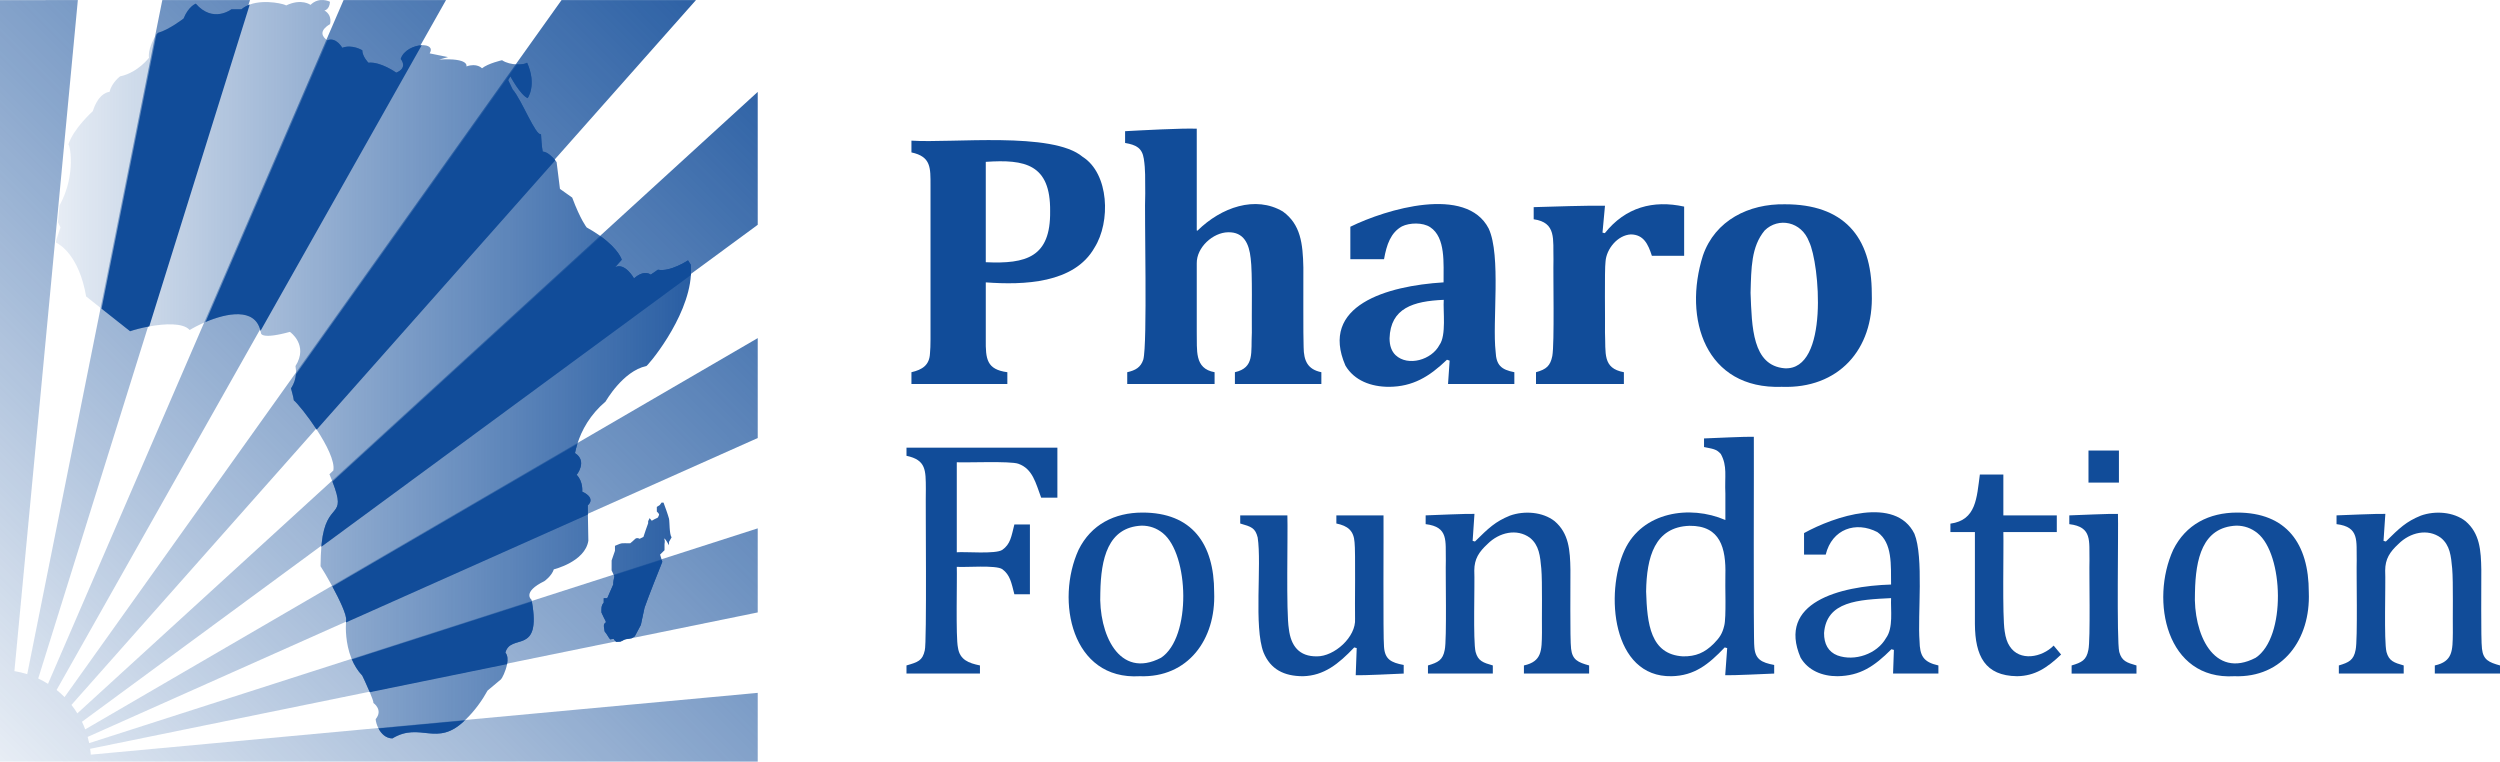
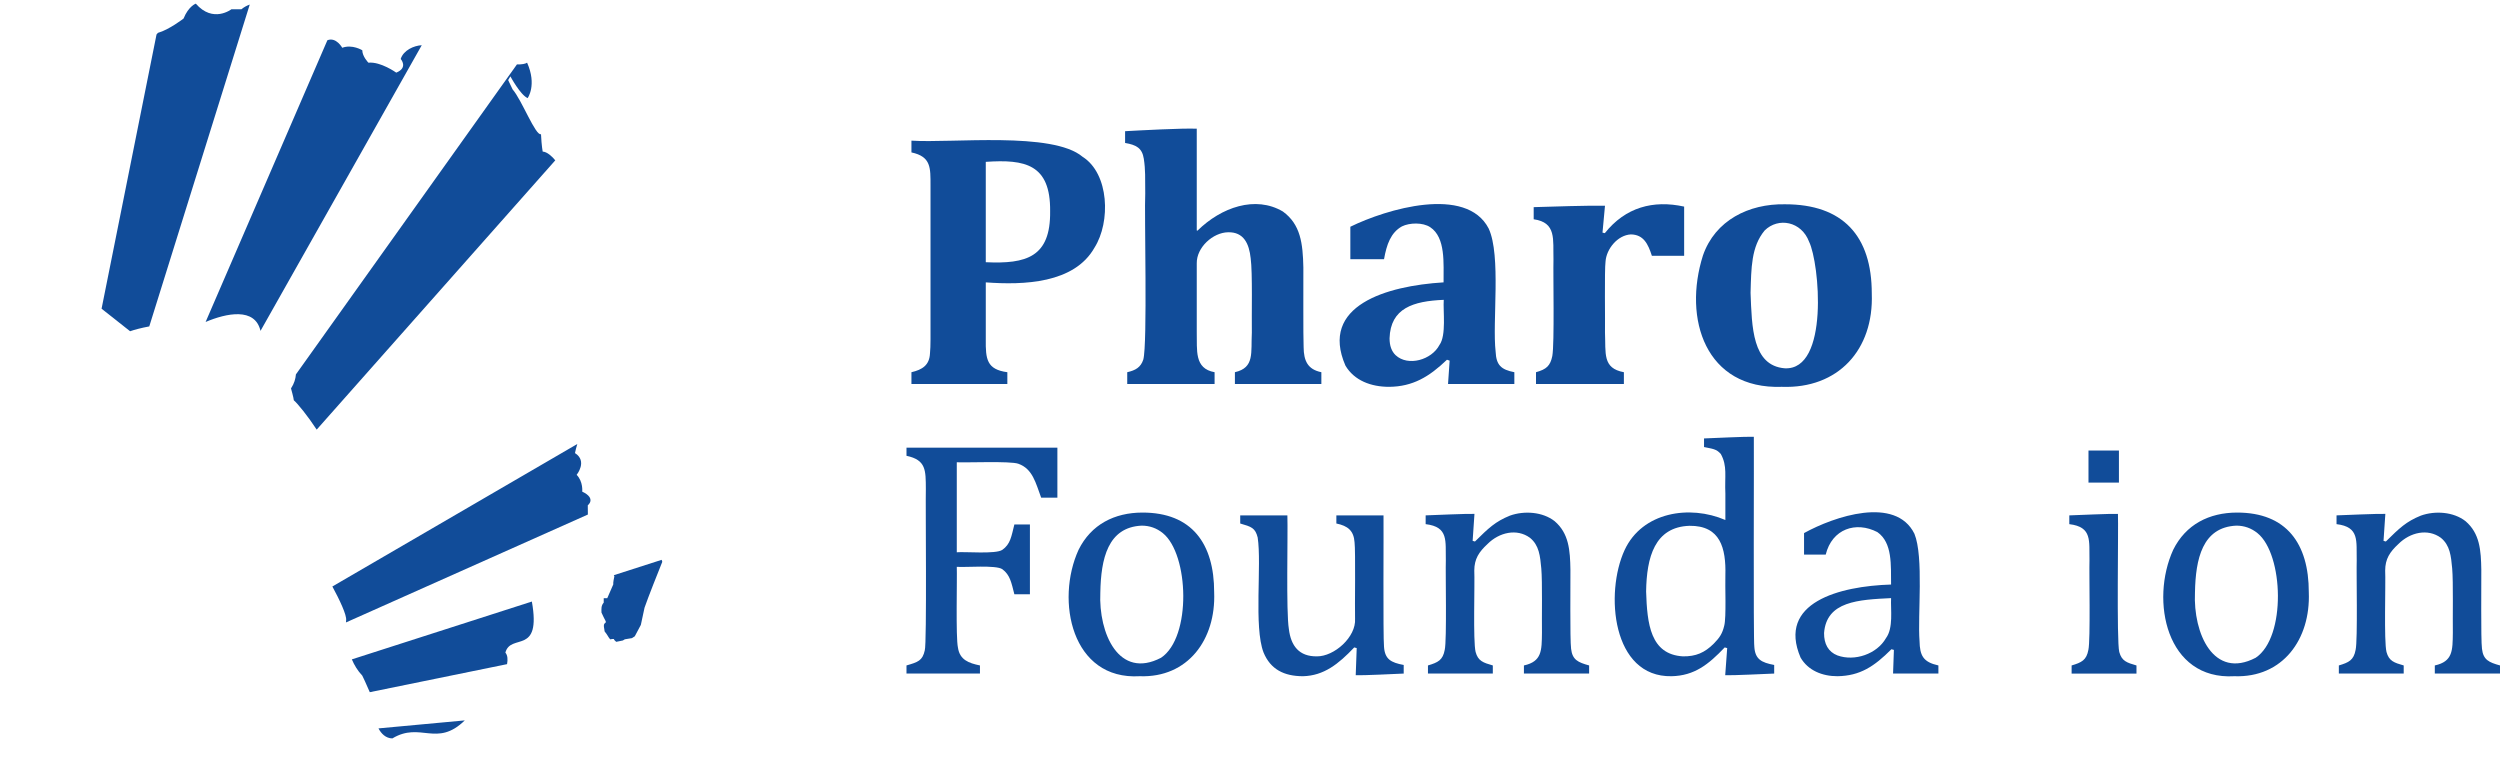
<svg xmlns="http://www.w3.org/2000/svg" xmlns:xlink="http://www.w3.org/1999/xlink" id="Layer_2" data-name="Layer 2" viewBox="0 0 4985.05 1518.63">
  <defs fill="#000000">
    <style>
      .cls-1 {
        fill: none;
      }

      .cls-2 {
        fill: url(#linear-gradient);
      }

      .cls-3 {
        fill: #114c99;
      }

      .cls-4 {
        fill: url(#linear-gradient-2);
      }
    </style>
    <linearGradient id="linear-gradient" x1="-2.77" y1="1515.85" x2="1489.76" y2="26.98" gradientUnits="userSpaceOnUse" fill="#000000">
      <stop offset="0" stop-color="#114c99" stop-opacity=".1" fill="#000000" />
      <stop offset=".48" stop-color="#114c99" stop-opacity=".5" fill="#000000" />
      <stop offset="1" stop-color="#114c99" stop-opacity=".9" fill="#000000" />
    </linearGradient>
    <linearGradient id="linear-gradient-2" x1="111.67" y1="736.21" x2="1377.94" y2="736.21" xlink:href="#linear-gradient" fill="#000000" />
  </defs>
  <g id="Layer_1-2" data-name="Layer 1">
    <g>
      <g>
        <path class="cls-3" d="m1965.66,676.79c-.44,39.39,1.87,59.88,43.01,65.41v23.46h-191.24v-23.46c21.96-5.08,35.9-14.22,36.97-37.5.71-7.46,1.07-16.88,1.07-28.26v-306.41c-.08-35.26,1.4-57.74-38.04-66.12v-23.46c80.61,5.33,281.14-18.63,341.25,32.17,53.21,33.62,56.21,129.95,23.82,181.11-40.35,71.62-141.34,74.89-216.83,69.32v113.75Zm0-153.92c80.71,3.72,129.49-9.93,128.32-101.67,1.03-93.95-50.21-103.82-128.32-98.46v200.13Z" fill="#000000" />
        <path class="cls-3" d="m2387.78,459.95c47.46-46.72,115.59-70.51,170.27-38.21,35.52,25.78,39.82,63.88,40.88,111.44.19,21.72-.5,139.95.53,159.07.24,27.14,8.03,44.39,35.37,49.94v23.46h-172.4v-23.46c39.73-9.04,31.64-38.95,33.77-78.91-.59-33.01,1.58-119.75-2.31-148.05-3.08-29.4-13.86-52.76-44.97-52.08-30.29.46-63.03,30.17-62.56,61.85,0,0,0,137.92,0,137.92.97,34.94-5.48,71.97,35.55,79.27v23.46h-174.18v-23.46c16.31-3.66,26.88-9.56,31.99-25.06,8.67-30.53,1.85-293.81,3.91-331.47-.38-31.55.7-45.75-2.85-69.14-3.34-21.6-15.38-27.67-37.32-31.46v-23.46c30.36-1.65,113.7-6.23,142.9-4.98v202.97l1.42.36Z" fill="#000000" />
        <path class="cls-3" d="m2890.6,719.09l-5.33-1.78c-35.63,34.26-68.37,53.58-115.17,54.03-36.09.09-69.65-12.46-87.27-42.3-52.08-119.78,81.92-159.02,195.69-166-.35-37.38,4.62-89.28-26.66-110.02-14.74-9.77-41.04-9.12-56.34-1.6-22.27,12.36-30.6,36.24-35.72,65.41h-67.18v-64.7c71.91-35.29,231.24-82.89,275.84,3.55,25.06,53.96,7,186.05,13.87,245.63,1.23,26.8,10.95,35.72,37.32,40.88v23.46h-132.23l3.2-46.57Zm-11.73-121.21c-60.72,2.53-106.21,16.41-108.06,76.78,0,14.7,4.03,25.89,12.09,33.59,24.82,23.16,72.06,9.28,87.44-20.44,13.96-19.01,6.95-68.03,8.53-89.93Z" fill="#000000" />
        <path class="cls-3" d="m3195.42,463.86l4.62,1.07c41.08-51.59,96.46-66.59,158.18-52.96v98.11h-64.34c-7.58-23.64-16.62-42.31-41.95-42.66-26.26,1.37-48.88,28.86-50.48,54.39-2.24,16.22-.57,121.97-1.07,141.12,1.82,41.93-5.35,71.29,37.68,79.27v23.46h-175.25v-23.46c20.86-5.83,28.55-12.74,32.53-32.35,4.52-24.66,1.46-162.75,2.31-192.66-1.15-39.82,6.35-73.53-39.46-79.98v-24.17c30.46-.96,112.9-3.56,142.19-2.84l-4.98,53.68Z" fill="#000000" />
        <path class="cls-3" d="m3553.21,771.34c-152.56,5.46-197.54-135.77-157.47-261.98,24.28-70.18,91.61-103.27,163.16-102.02,115.81-.23,173.58,62.98,173.47,178.09,4.15,112.2-67.11,189.93-179.16,185.91Zm-62.56-187.33c2.63,68.02,3.41,144.88,67.89,150.37,89.64,4.98,69.37-210.48,48.88-252.21-15.26-40.85-61.49-49.48-88.69-22.57-26.88,32.4-26.67,74.93-28.08,124.41Z" fill="#000000" />
      </g>
      <g>
        <path class="cls-3" d="m2108.45,892.74v99.64h-32.33c-10.87-29.16-16.87-57.55-45.53-67.64-15.91-5.76-104.21-1.91-122.74-2.97v179.48c16.23-1.5,77.54,4.11,90.73-4.78,16.45-11.52,18.08-26.83,24.09-50.65h31.01v139.23h-31.01c-5.82-22.75-8.43-38.58-23.92-49.99-12.55-8.93-75.19-3.29-90.9-4.78.88,23.28-2.23,141.09,2.31,161.01,3.55,24.52,21.53,31.05,43.88,35.63v16.17h-146.49v-16.17c22.87-6.63,31.92-9.43,36.46-30.02,4.4-12.47,1.26-300.46,2.15-321.69-.24-37.58.66-57.98-38.6-66.32v-16.17h300.9Z" fill="#000000" />
        <path class="cls-3" d="m2272.6,1348.38c-135.79,8.06-168.21-150.78-121.91-252.07,25.09-50.61,71.69-74.13,127.19-74.23,98.67-.15,143.29,61.84,143.19,159.03,3.71,93.83-52.18,170.78-148.47,167.28Zm-78.52-166.95c-3.76,81.85,37.07,173.96,121.09,130.16,61.29-40.87,55.66-206.41,3.63-248.44-12.32-10.01-26.4-15.01-42.23-15.01-67.73,3.13-81.25,66.22-82.48,133.29Z" fill="#000000" />
        <path class="cls-3" d="m2473.04,1027.68h94.03c1.27,39.95-2.83,192.06,2.97,226.67,4.08,33.78,20.61,54.83,55.76,54.44,34.58.39,78.71-38.57,76.21-75.23-.65-20.09,1.17-135.11-.99-152.1-1.55-23.22-13.29-32.85-36.29-37.61v-16.17h94.03c.44,25.67-1.08,242.4.99,261.97,1.65,24.93,13.9,31.56,39.26,36.29v17.16c-14.95.59-82.18,4.01-95.68,3.3l1.98-54.11-4.95-1.32c-31.36,33.13-60.6,56.42-102.28,57.41-37.32-.05-64.6-13.48-78.53-47.35-19.64-50.7-3.37-175.08-11.71-229.3-4.82-19.08-12.42-21.41-34.81-27.88v-16.17Z" fill="#000000" />
        <path class="cls-3" d="m3168.72,1343.1h-129.99v-16.17c36.13-7.96,35.49-30.03,35.96-65-.48-28.57,1.05-101.67-1.32-128.34-2.32-25.06-4.27-46.32-22.6-61.2-26.05-19.1-61.4-10.95-84.63,12.37-17.33,16.03-26.24,29.79-26.4,52.79,1.27,25.99-2.72,140.91,2.64,162.49,4.87,18.08,15.05,21.36,34.31,26.89v16.17h-129.33v-16.17c20-5.99,29.71-10.47,33.49-31.34,4.33-19.23,1.28-154.65,2.15-177.83-.96-39.09,6.03-67.07-40.25-72.59v-17.49c14.96-.51,83.88-3.6,97.33-2.97l-3.63,53.78,4.62,1.32c27.23-26.92,40.57-39.77,69.78-51.64,28.58-10.2,65.31-7.58,89.08,11.05,28.56,24.39,30.87,58.1,31.51,97,.31,22.6-1.16,138.21,1.32,157.38,2.49,22.28,13.97,27.27,35.96,33.32v16.17Z" fill="#000000" />
        <path class="cls-3" d="m3440.43,984.46c-1.66-35.38,4.33-54.66-9.07-79.19-9.13-10.26-16.14-10.15-33.49-13.86v-17.16c14.48-.52,86.48-3.99,99.31-3.3.47,21.63-1.14,407.38.99,418.85,1.62,24.93,14.34,31.39,39.59,36.13v17.16c-14.72.55-84.49,4-97.66,3.3l3.96-54.11-4.95-1.32c-32.16,33.88-60.43,56.43-105.91,57.41-118.93,2.4-133.17-166.07-93.7-251.58,35.34-76.13,129.93-90.58,200.93-59.88v-52.46Zm0,162.99c1.52-54.62-10.05-99.69-71.6-98.98-69.41,2.32-85.45,62.55-86.44,130.98,2.03,64.5,8.43,125.32,73.24,129.34,25.9.4,43.61-7.33,61.7-25.41,11.89-12.04,17.13-20.21,20.79-35.63,4.44-15.8,1.49-82.34,2.31-100.3Z" fill="#000000" />
        <path class="cls-3" d="m3776.47,1295.92l-4.95-1.32c-34.31,34.41-62.62,53.06-107.56,53.78-30.42.1-58.67-11.5-73.58-37.12-46.98-109.81,77.31-142.53,180.47-145.67-.5-38.22,3.17-83.26-27.38-104.59-42.82-22.18-90.35-6.33-102.94,44.87h-43.22v-42.89c60.19-33.25,182.4-74.6,220.07,1.32,18.91,46.01,6.19,163.09,10.23,213.96.65,28.9,6.99,41.93,37.61,48.67v16.17h-90.4l1.65-47.18Zm-5.61-103.27c-64.87,3.24-128.86,6.1-133.63,69.61-.25,21.56,8.38,37.67,26.73,44.71,34.12,12.35,78.62-2.72,96.67-34.48,15.18-20.47,9.1-56.91,10.23-79.84Z" fill="#000000" />
-         <path class="cls-3" d="m3889.15,1044.18c51.75-7.02,52.41-51.6,58.73-97.99h46.85v81.49h106.57v33.32h-106.57c.93,35.65-2.35,166.42,2.64,197.8,1.76,12.65,5.06,22.55,9.9,29.69,19.91,31.1,64.41,22.55,87.76-1.16l14.85,17.82c-27.78,26.43-52.18,42.69-87.76,43.22-64.03-.82-83.67-40.14-84.13-104.26,0,0,0-183.11,0-183.11h-48.83v-16.83Z" fill="#000000" />
        <path class="cls-3" d="m4130.83,1326.94c20-5.99,29.71-10.47,33.49-31.34,4.33-19.23,1.28-154.65,2.15-177.83-.96-39.09,6.03-67.07-40.25-72.59v-17.49c14.96-.52,83.54-3.6,97-2.97,1.2,27.62-2.93,254.35,2.64,275.33,4.86,18.09,15.06,21.35,34.31,26.89v16.17h-129.33v-16.17Zm94.36-428.59v64.01h-60.71v-64.01h60.71Z" fill="#000000" />
        <path class="cls-3" d="m4455.33,1348.38c-135.79,8.06-168.21-150.78-121.91-252.07,25.09-50.61,71.69-74.13,127.19-74.23,98.67-.15,143.29,61.84,143.19,159.03,3.71,93.83-52.18,170.78-148.47,167.28Zm-78.52-166.95c-3.76,81.85,37.07,173.96,121.09,130.16,61.29-40.87,55.66-206.41,3.63-248.44-12.32-10.01-26.4-15.01-42.23-15.01-67.73,3.13-81.25,66.22-82.48,133.29Z" fill="#000000" />
        <path class="cls-3" d="m4985.05,1343.1h-129.99v-16.17c36.13-7.96,35.49-30.03,35.96-65-.48-28.57,1.05-101.67-1.32-128.34-2.32-25.06-4.27-46.32-22.6-61.2-26.05-19.1-61.4-10.95-84.63,12.37-17.33,16.03-26.24,29.79-26.4,52.79,1.27,25.99-2.72,140.91,2.64,162.49,4.87,18.08,15.05,21.36,34.31,26.89v16.17h-129.33v-16.17c20-5.99,29.71-10.47,33.49-31.34,4.33-19.23,1.28-154.65,2.15-177.83-.96-39.09,6.03-67.07-40.25-72.59v-17.49c14.96-.51,83.88-3.6,97.33-2.97l-3.63,53.78,4.62,1.32c27.23-26.92,40.57-39.77,69.78-51.64,28.58-10.2,65.31-7.58,89.08,11.05,28.56,24.39,30.87,58.1,31.51,97,.31,22.6-1.16,138.21,1.32,157.38,2.49,22.28,13.97,27.27,35.96,33.32v16.17Z" fill="#000000" />
      </g>
      <g>
-         <path class="cls-2" d="m0,1518.63h1510.92v-137.06l-1329.9,123.2s-.53-6.98-1.26-11.67l1331.16-271.92v-167.65L177.8,1481.8s-.18-.87-.49-2.23c-.74-3.43-1.58-6.83-2.52-10.19l1336.14-595.97v-199.22L169.89,1454.38c-1.93-5.17-4.08-10.22-6.46-15.16L1510.92,448.25V183.23L154.2,1422.44c-3.61-5.83-7.53-11.46-11.76-16.82L1387.81.11h-268.03L128.69,1390.05c-4.99-5.05-10.27-9.81-15.82-14.26L889.37.11h-204.28L95.71,1363.59c-6.26-3.92-12.77-7.48-19.51-10.65L498.51.11h-174.86L54.28,1344.35c-8.28-2.64-16.82-4.71-25.56-6.15L155.23.11,0,.33v1518.3Z" fill="#000000" />
        <g>
-           <path class="cls-4" d="m1333.96,1034.09c-2.8-10.05-7.59-22.97-10.9-31.94h-3.92l-3.53,4.94-5.9,3.72v9.24c4.81,4.95,5.49,5.3,3.27,9.4-.52,1.48-.96,2.77-2.63,3.35-2.86,1-8.71,4.39-10.7,5.57l-4.34-5.22-2.87,6.03-.1,4.38c-2.51,6.58-7.19,20.36-9.34,27.12l-7.58,3.72c-2.15-1.31-6.26-2.59-9.13.42-2.91,3.06-8.49,7.55-9.73,8.54-16.79.2-14.22-2.15-30.31,5.02v9.91l-6.67,19.26-.06,19.76,4.51,9.66,1.05,2.24c-.74,3.46-2.74,12.67-2.19,16.12l-11.99,27.48h-7.06v8.88c-5.37,6.06-4.58,12.08-4.48,19.77,1.69,3.65,6.48,14.05,8.45,17.37.08.27.76,2.68-1.14,3.48-5.04,2.93-1.02,12.59-1.1,16.65,7.22,9.11,6.2,9.97,11.16,15.96,2.66-.67,6.52-1.11,7.3-.79.34,2.01,3.15,4.43,4.76,5.71.12.1.23.19.33.27h7.83l5.01-2.96,4.02-2.37,14.12-2.33,5.68-3.67,12.08-22.72,7.34-34.26c7.26-21.01,26.89-70.42,35.41-91.51l-1.21-3.96-3.2-10.51,8.83-8.69v-12.02c.11-.7,1.12-6.87-.1-9.45-.4-.84-.33-1.58-.15-2.1,2.6,1.66,7.64,11.03,9.21,13.68v-6.74l5.16-9.04c-4.74-6.53-3.71-30.75-5.19-37.37ZM112.14,478.79l8.49-25.29c-1.01-1.98-2.99-5.85-5.15-10.07l3.19-33.74c34.7-62.38,19.63-126.09,17.51-121.06,9.99-32.23,48.85-66.93,48.85-66.93,12.21-38.43,33.31-38.43,33.31-38.43,4.44-18.59,21.09-30.99,21.09-30.99,35.53-7.44,57.73-37.19,57.73-37.19-2.57-13.99,7.76-36.75,14.96-46.36,1.01-1.36,1.97-2.45,2.81-3.22,22.2-6.2,51.07-28.51,51.07-28.51,9.99-24.79,24.43-29.75,24.43-29.75,34.42,39.67,71.05,11.16,71.05,11.16h19.99c4.86-4.11,10.5-7.15,16.53-9.35,31.38-11.41,73.4.11,72.29,1.91,31.09-14.88,48.85-1.24,48.85-1.24,17.77-17.36,38.86-6.2,38.86-6.2-1.11,16.11-11.1,17.36-11.1,17.36,16.65,9.91,11.1,27.26,11.1,27.26-23.79,14.32-14.47,25.71-5.55,32.23.12-.05.24-.1.36-.14,17.56-6.99,29.62,15.02,29.62,15.02,19.98-7.44,39.97,4.96,39.97,4.96,0,12.39,12.21,24.79,12.21,24.79,24.43-2.48,55.51,19.83,55.51,19.83,24.43-9.91,8.88-27.27,8.88-27.27,5.54-17.49,26.4-26.67,41.98-27.42,13.16-.63,22.55,4.76,15.76,16.26l36.64,7.44-17.77,4.96c61.07-3.72,54.41,13.64,54.41,13.64,21.09-7.44,31.08,3.72,31.08,3.72,12.22-9.92,39.97-16.12,39.97-16.12,7.97,5.48,19.57,7.99,29.74,8.37,9.04.35,16.96-.98,20.23-3.41,19.98,44.62,1.1,70.65,1.1,70.65-14.43-6.19-34.41-43.38-34.41-43.38l-4.45,7.44,8.89,18.59c18.03,20.42,45.95,93.55,56.62,89.25,1.11,23.55,3.33,34.71,3.33,34.71,8.9.32,19.4,10.35,25.11,17.46,1.06,1.34,1.96,2.57,2.65,3.61,3.33,27.27,6.66,53.3,6.66,53.3l24.42,17.36c16.66,44.62,28.87,59.5,28.87,59.5,9.25,5.16,17.3,10.22,24.3,15.09,1.38.96,2.71,1.91,4.01,2.85,36.39,26.42,41.64,46.51,41.64,46.51l-13.32,14.88c19.98-9.92,37.74,22.31,37.74,22.31,21.1-18.59,33.31-7.44,33.31-7.44l14.44-9.91c24.42,4.96,59.95-18.6,59.95-18.6l5.55,8.68c.6,6.76.64,13.63.19,20.55-5.6,87.99-88.99,184.49-89.01,181.5-46.63,9.92-81.05,70.66-81.05,70.66-31.01,26.28-47.79,57.08-56.4,84.73-1.95,6.24-3.47,12.32-4.66,18.15,25.53,16.12,3.33,43.39,3.33,43.39,13.32,13.63,11.1,33.46,11.1,33.46,28.87,13.64,11.1,27.27,11.1,27.27,0,4.33.07,10.95.18,18.43.32,22.14.93,51.83.93,52.23-6.66,42.15-68.83,57.02-68.83,57.02-4.44,13.64-18.88,23.55-18.88,23.55-45.52,22.31-25.53,37.19-25.53,37.19.22,1.18.43,2.34.64,3.48,19.22,108.6-42.24,62.02-52.82,101.88,4.71,5.44,4.98,14.15,3.33,22.96-2.68,14.44-10.47,29.17-12.22,30.34l-26.65,22.32c-10.05,18.52-25.34,40.1-42.99,57.12-.8.81-1.6,1.6-2.39,2.38-56.23,54.66-88.07,1.91-144.47,35.94-13.21-.22-22.34-9.75-27.66-20-3.45-6.61-5.31-13.52-5.65-18.42,15.54-18.59-4.44-32.23-4.44-32.23.25-2.64-3.09-11.61-7.25-21.54-6.41-15.29-14.77-32.85-14.95-33-9.3-9.8-16-21-20.82-32.43-.43-.99-.83-1.98-1.22-2.97-11.6-29.51-11.15-59.66-10.5-70.66.15-2.4.3-3.89.34-4.26,1.5-10.34-13.18-41.07-27.45-67.44-9.96-18.4-19.72-34.68-23.62-40.41.15-15.13.72-27.89,1.61-38.72.17-2.05.35-4.03.54-5.95,9.15-89.06,52.02-46.01,21.61-124.05-1.75-4.49-3.74-9.38-6-14.73l7.77-7.44c3.41-18.41-13.72-51.79-33.17-81.51-18.13-27.72-38.27-52.26-45.66-58.56,0-3.72-5.55-23.56-5.55-23.56,6.46-9.85,9.1-19.33,9.76-27.96.46-6.03-.04-11.63-.88-16.66,26.65-42.14-11.1-68.18-11.1-68.18-58.84,16.12-57.73,2.48-57.73,2.48-.24-1.54-.53-3.02-.87-4.44-10.94-47.37-67.98-35.33-109.48-17.77-12.6,5.34-23.76,11.18-31.77,16.02-13.36-14.83-50.17-12.71-80.56-7.15-15.95,2.91-30.12,6.77-38.23,9.62-17.95-14.1-38.84-30.61-56.88-44.92-12.14-9.62-23-18.25-30.83-24.49-14.16-82.43-53.2-104.18-60.04-107.4l.47-4.9Z" fill="#000000" />
          <line class="cls-1" x1="112.14" y1="478.79" x2="111.67" y2="483.69" fill="#000000" />
          <path class="cls-3" d="m498,9.06l-200.35,641.82c-15.95,2.91-30.12,6.77-38.23,9.62-17.95-14.1-38.84-30.61-56.88-44.92L312.12,68.73c1.01-1.36,1.97-2.45,2.81-3.22,22.2-6.2,51.07-28.51,51.07-28.51,9.99-24.79,24.43-29.75,24.43-29.75,34.42,39.67,71.05,11.16,71.05,11.16h19.99c4.86-4.11,10.5-7.15,16.53-9.35Z" fill="#000000" />
          <path class="cls-3" d="m840.98,90.15l-321.52,569.63c-10.94-47.37-67.98-35.33-109.48-17.77L652.81,80.24c17.56-6.99,29.62,15.02,29.62,15.02,19.98-7.44,39.97,4.96,39.97,4.96,0,12.39,12.21,24.79,12.21,24.79,24.43-2.48,55.51,19.83,55.51,19.83,24.43-9.91,8.88-27.27,8.88-27.27,5.54-17.49,26.4-26.67,41.98-27.42Z" fill="#000000" />
          <path class="cls-3" d="m754.69,1452.42l172.13-15.94c-56.23,54.66-88.07,1.91-144.47,35.94-13.21-.22-22.34-9.75-27.66-20Z" fill="#000000" />
          <path class="cls-3" d="m1172.05,1007.58c0,4.33.07,10.95.18,18.43l-482.37,215.16c.15-2.4.3-3.89.34-4.26,1.5-10.34-13.18-41.07-27.45-67.44l488.43-284.16c-1.95,6.24-3.47,12.32-4.66,18.15,25.53,16.12,3.33,43.39,3.33,43.39,13.32,13.63,11.1,33.46,11.1,33.46,28.87,13.64,11.1,27.27,11.1,27.27Z" fill="#000000" />
          <path class="cls-3" d="m1060.56,1199.48c19.22,108.6-42.24,62.02-52.82,101.88,4.71,5.44,4.98,14.15,3.33,22.96l-273.72,55.91c-6.41-15.29-14.77-32.85-14.95-33-9.3-9.8-16-21-20.82-32.43l358.98-115.32Z" fill="#000000" />
          <path class="cls-3" d="m1320.61,1120.29c-8.52,21.09-28.15,70.5-35.41,91.51l-7.34,34.26-12.08,22.72-5.68,3.67-14.12,2.33-4.02,2.37-13.17,2.69c-1.61-1.28-4.42-3.7-4.76-5.71-.78-.32-4.64.12-7.3.79-4.96-5.99-3.94-6.85-11.16-15.96.08-4.06-3.94-13.72,1.1-16.65,1.9-.8,1.22-3.21,1.14-3.48-1.97-3.32-6.76-13.72-8.45-17.37-.1-7.69-.89-13.71,4.48-19.77v-8.88h7.06l11.99-27.48c-.55-3.45,1.45-12.66,2.19-16.12l-1.05-2.24,95.37-30.64,1.21,3.96Z" fill="#000000" />
          <path class="cls-3" d="m1107.23,319.73l-475.74,536.93c-18.13-27.72-38.27-52.26-45.66-58.56,0-3.72-5.55-23.56-5.55-23.56,6.46-9.85,9.1-19.33,9.76-27.96l440.77-618.16c9.04.35,16.96-.98,20.23-3.41,19.98,44.62,1.1,70.65,1.1,70.65-14.43-6.19-34.41-43.38-34.41-43.38l-4.45,7.44,8.89,18.59c18.03,20.42,45.95,93.55,56.62,89.25,1.11,23.55,3.33,34.71,3.33,34.71,8.9.32,19.4,10.35,25.11,17.46Z" fill="#000000" />
-           <path class="cls-3" d="m1377.64,548.42l-736.9,541.92c.17-2.05.35-4.03.54-5.95,9.15-89.06,52.02-46.01,21.61-124.05l535.25-488.9c36.39,26.42,41.64,46.51,41.64,46.51l-13.32,14.88c19.98-9.92,37.74,22.31,37.74,22.31,21.1-18.59,33.31-7.44,33.31-7.44l14.44-9.91c24.42,4.96,59.95-18.6,59.95-18.6l5.55,8.68c.6,6.76.64,13.63.19,20.55Z" fill="#000000" />
        </g>
      </g>
    </g>
  </g>
</svg>